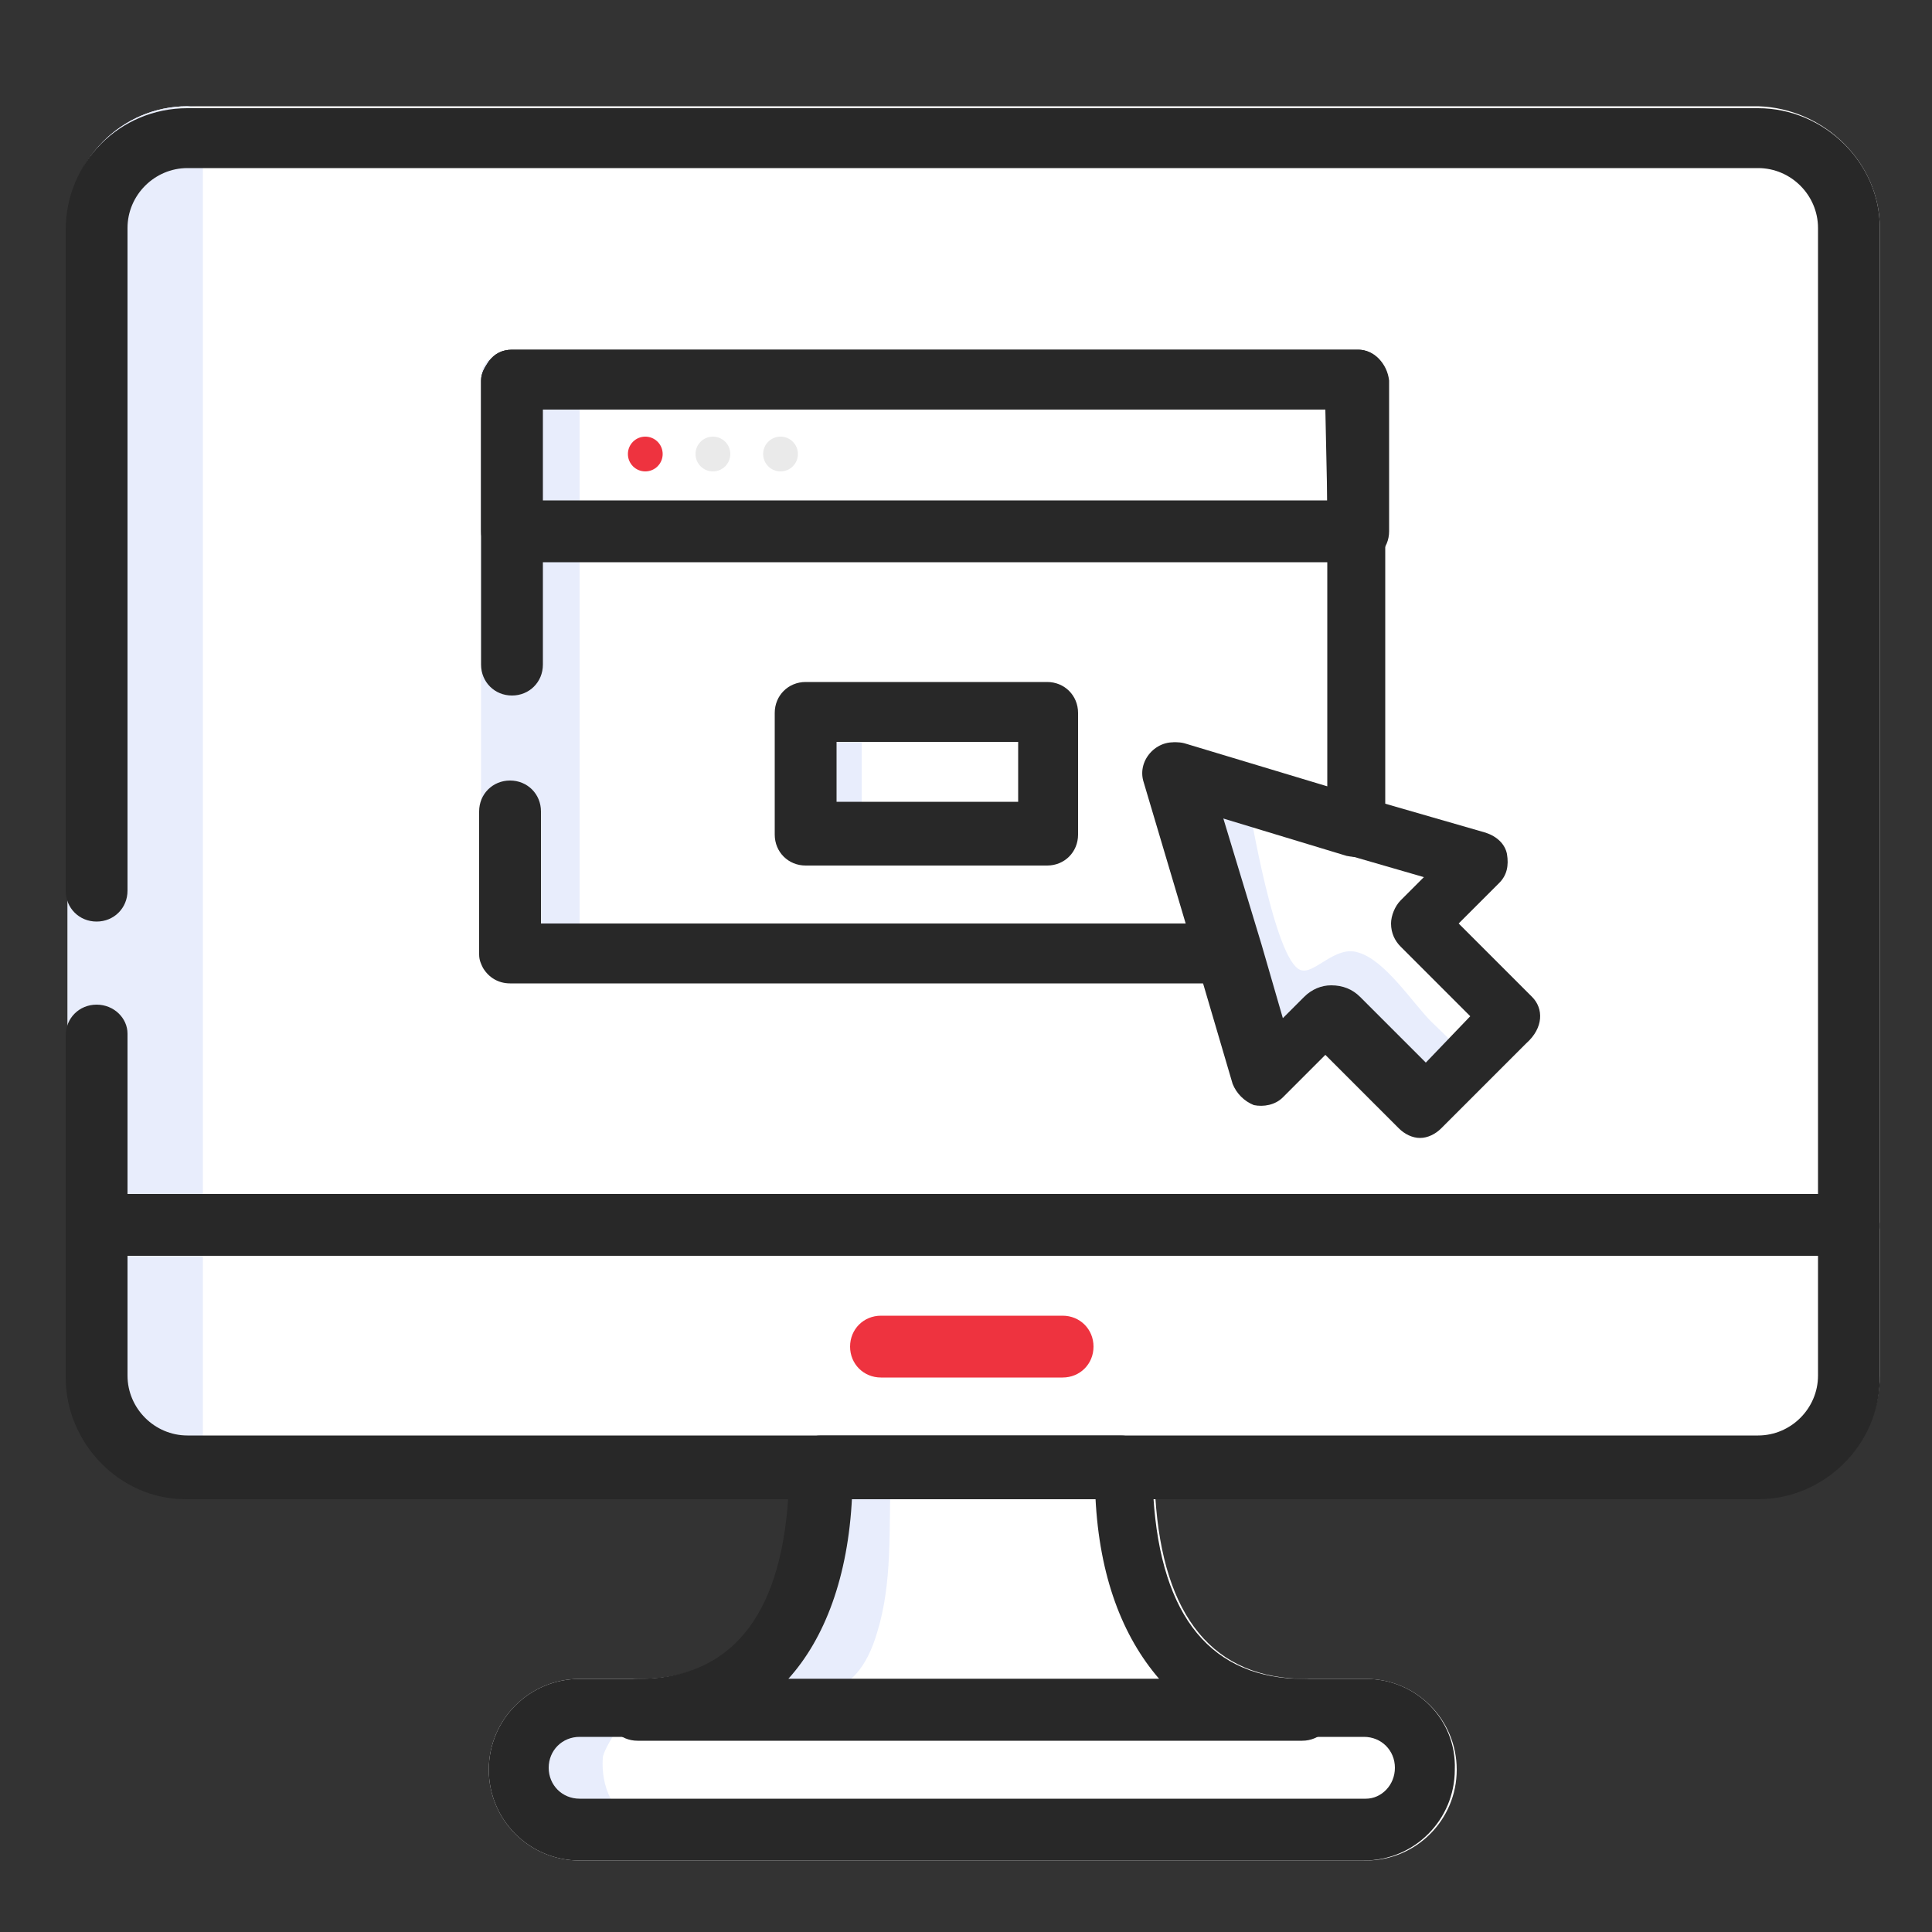
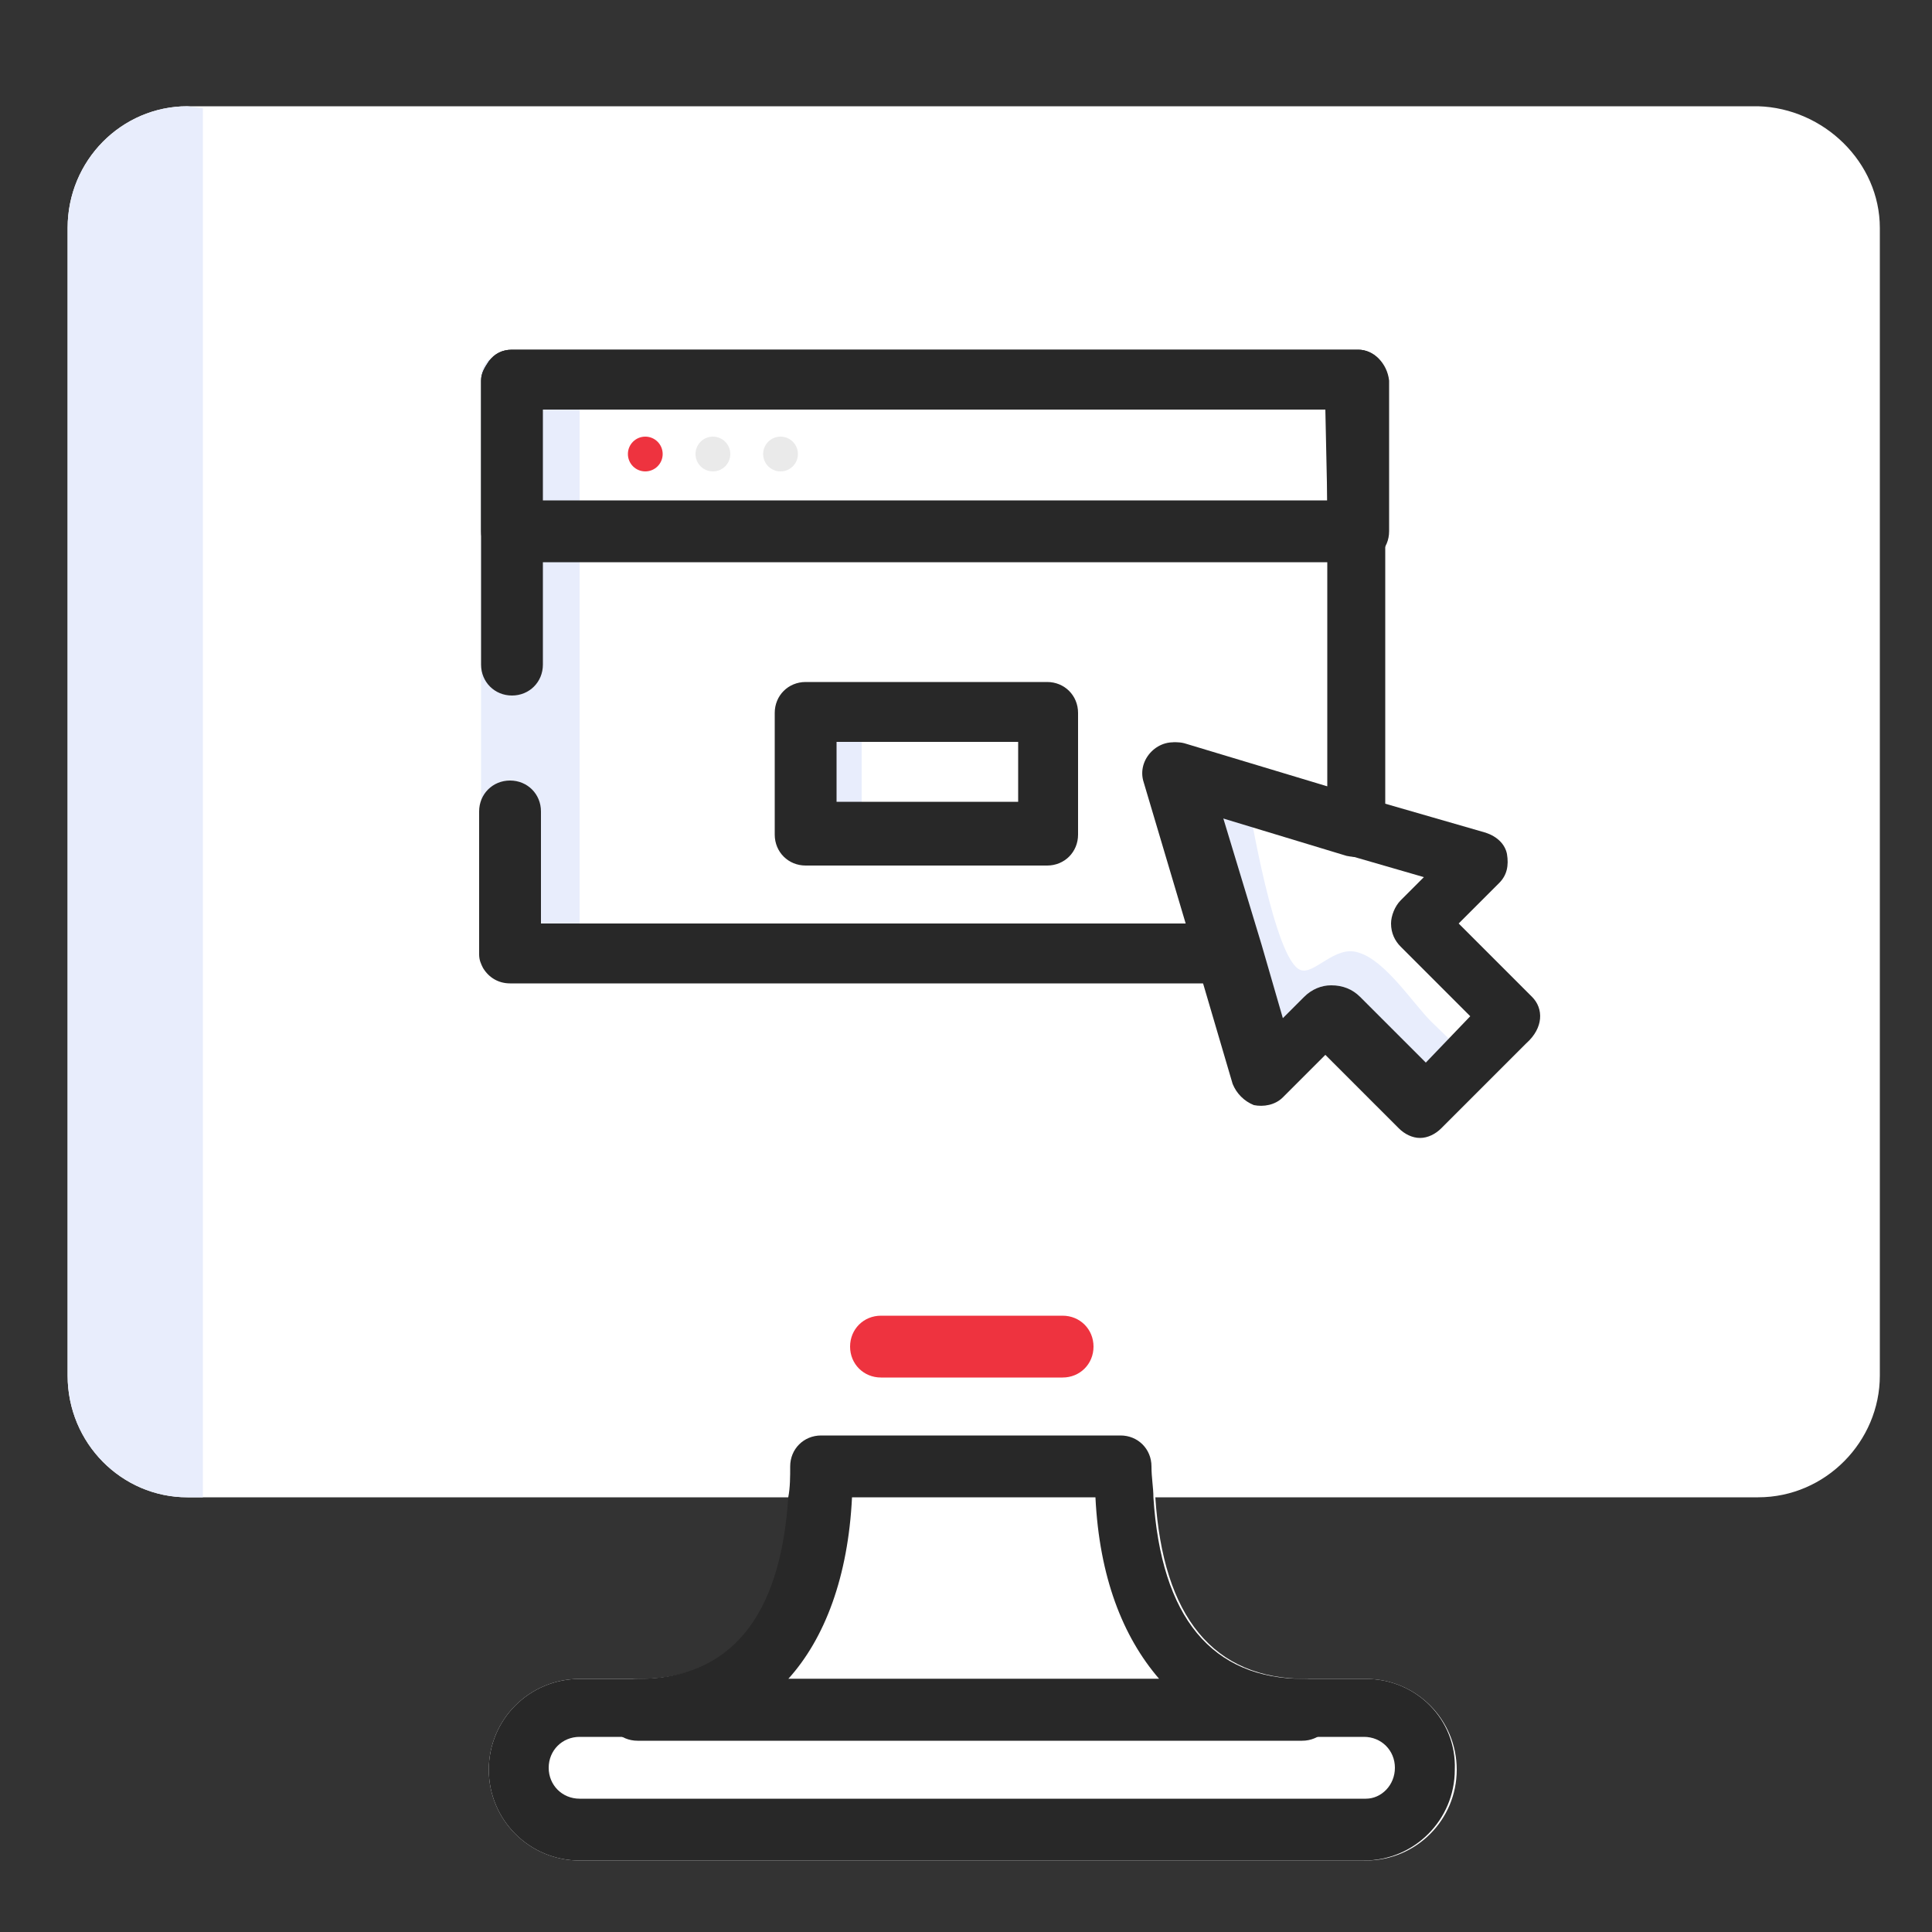
<svg xmlns="http://www.w3.org/2000/svg" version="1.1" id="Layer_1" x="0px" y="0px" viewBox="0 0 100 100" style="enable-background:new 0 0 100 100;" xml:space="preserve">
  <rect x="0" y="0" width="100" height="100" fill="#333333" stroke="none" />
  <style type="text/css">
	.st0{fill:#FFFFFF;}
	.st1{fill:#E8EDFC;}
	.st2{fill:#282828;}
	.st3{fill:#EE333F;}
	.st4{fill:#EAEAEA;}
	.st5{fill:none;}
</style>
  <g id="web-application">
    <path id="XMLID_102_" class="st0" d="M97.3,11.8v59.4c0,3.4-2.8,6.3-6.3,6.3H59.8c0.4,6.2,3,9.4,7.8,9.4h3.1c2.6,0,4.7,2.1,4.7,4.7   s-2.1,4.7-4.7,4.7H30c-2.6,0-4.7-2.1-4.7-4.7s2.1-4.7,4.7-4.7h3.1c4.8,0,7.4-3.2,7.8-9.4H9.7c-3.4,0-6.2-2.8-6.2-6.3V11.8   c0-3.5,2.8-6.3,6.2-6.3H91C94.4,5.6,97.3,8.4,97.3,11.8z" />
    <path id="XMLID_101_" class="st1" d="M10.5,5.6v71.9H9.7c-3.4,0-6.2-2.8-6.2-6.3V11.8c0-3.5,2.8-6.3,6.2-6.3L10.5,5.6L10.5,5.6z" />
    <path id="XMLID_100_" class="st1" d="M30,18.6V50h-4.9c-0.1-0.2-0.2-0.5-0.2-0.7V19.6c0-0.4,0.1-0.7,0.4-1H30z" />
    <path id="XMLID_99_" class="st1" d="M64.5,40.8c0.2,1.3,1.5,8.9,2.8,9.4c0.7,0.3,1.8-1.3,3-0.9c1.4,0.4,2.8,2.6,3.8,3.6   c0.2,0.2,1.3,1.2,1.3,1.4c-0.1,0.5-1.7,1.2-2.1,1.1c-0.6-0.1-1.4-1.4-1.8-1.9c-1-1.1-0.8-1.3-2-1.2c-1,0.1-2.3,0.9-3.2,1.3   c-1.4-4.4-3.7-9-3.7-13.7C63.1,40.2,63.8,40.5,64.5,40.8z" />
-     <path id="XMLID_98_" class="st1" d="M46.1,76.5c-0.1,2.7,0.1,5.4-0.7,8c-1.1,3.7-3.4,3.5-6.8,2.7c1.2-2.1,2.6-4,3.1-6.4   c0.2-0.8,0.3-3.4,0.8-3.9C43.1,76.3,45.4,76.5,46.1,76.5z" />
-     <path id="XMLID_97_" class="st1" d="M33.3,94.4c-1.6-0.3-2.2-2-2.1-3.4c0-0.5,1.5-2.7,1.6-2.4c-0.4-1.6-4.3,0.1-4.7,1   c-0.4,1-0.3,3.5,0.3,4.4C29.5,95.5,31.7,95,33.3,94.4z" />
    <g id="XMLID_93_">
-       <path id="XMLID_94_" class="st2" d="M95.7,61.9H5c-0.9,0-1.6,0.7-1.6,1.6v7.8c0,3.4,2.8,6.3,6.2,6.3H91c3.4,0,6.3-2.8,6.3-6.3    v-7.8C97.3,62.5,96.5,61.9,95.7,61.9z M94.1,71.2c0,1.7-1.4,3.1-3.1,3.1H9.7c-1.7,0-3.1-1.4-3.1-3.1V65h87.5V71.2z" />
-     </g>
+       </g>
    <g id="XMLID_91_">
      <path id="XMLID_92_" class="st3" d="M55,68.1h-9.4c-0.9,0-1.6,0.7-1.6,1.6s0.7,1.6,1.6,1.6H55c0.9,0,1.6-0.7,1.6-1.6    S55.9,68.1,55,68.1z" />
    </g>
    <g id="XMLID_87_">
      <path id="XMLID_88_" class="st2" d="M70.7,86.9H30c-2.6,0-4.7,2.1-4.7,4.7s2.1,4.7,4.7,4.7h40.6c2.6,0,4.7-2.1,4.7-4.7    C75.4,89,73.3,86.9,70.7,86.9z M70.7,93.1H30c-0.9,0-1.6-0.7-1.6-1.6s0.7-1.6,1.6-1.6h40.6c0.9,0,1.6,0.7,1.6,1.6    S71.5,93.1,70.7,93.1z" />
    </g>
    <g id="XMLID_83_">
      <path id="XMLID_84_" class="st2" d="M67.5,86.9c-4.8,0-7.4-3.2-7.8-9.4c0-0.5-0.1-1-0.1-1.6c0-0.9-0.7-1.6-1.6-1.6H42.5    c-0.9,0-1.6,0.7-1.6,1.6c0,0.5,0,1.1-0.1,1.6c-0.4,6.2-3,9.4-7.8,9.4c-0.9,0-1.6,0.7-1.6,1.6s0.7,1.6,1.6,1.6h34.4    c0.9,0,1.6-0.7,1.6-1.6C69.1,87.6,68.4,86.9,67.5,86.9z M40.8,86.9c1.9-2.1,3.1-5.3,3.3-9.4h12.6c0.2,4.1,1.4,7.2,3.3,9.4H40.8z" />
    </g>
    <g id="XMLID_79_">
      <path id="XMLID_80_" class="st2" d="M79.3,51.6l-3.8-3.8l2.1-2.1c0.4-0.4,0.5-0.9,0.4-1.5c-0.1-0.5-0.5-0.9-1.1-1.1l-5.2-1.5    l-3.1-0.9l-7.4-2.2c-0.6-0.2-1.2,0-1.6,0.4c-0.4,0.4-0.6,1-0.4,1.6l2.2,7.4l0.9,3.1l1.5,5.1c0.2,0.5,0.6,0.9,1.1,1.1    c0.5,0.1,1.1,0,1.5-0.4l2.2-2.2l3.8,3.8c0.3,0.3,0.7,0.5,1.1,0.5s0.8-0.2,1.1-0.5L79,54C79.9,53.2,79.9,52.2,79.3,51.6z M73.8,55    l-3.4-3.4C70,51.2,69.5,51,68.9,51c-0.5,0-1,0.2-1.4,0.6l-1.1,1.1l-1.1-3.8l-2-6.6l6.6,2l3.8,1.1l-1.2,1.2    c-0.3,0.3-0.5,0.8-0.5,1.2c0,0.5,0.2,0.9,0.5,1.2l3.6,3.6L73.8,55z" />
    </g>
    <g id="XMLID_75_">
      <path id="XMLID_76_" class="st2" d="M70.3,18.1H26.5c-0.5,0-0.9,0.2-1.2,0.6c-0.2,0.3-0.4,0.6-0.4,1v7.8c0,0.9,0.7,1.6,1.6,1.6    h43.8c0.9,0,1.6-0.7,1.6-1.6v-7.8C71.8,18.8,71.1,18.1,70.3,18.1z M68.7,25.9H28v-4.7h40.6L68.7,25.9L68.7,25.9z" />
    </g>
    <rect id="XMLID_74_" x="42.4" y="37.4" class="st1" width="2.2" height="4.8" />
    <g id="XMLID_69_">
      <g id="XMLID_70_">
        <path id="XMLID_71_" class="st2" d="M54.2,35.3H41.7c-0.9,0-1.6,0.7-1.6,1.6v6.3c0,0.9,0.7,1.6,1.6,1.6h12.5     c0.9,0,1.6-0.7,1.6-1.6v-6.3C55.8,36,55.1,35.3,54.2,35.3z M52.7,41.5h-9.4v-3.1h9.4C52.7,38.4,52.7,41.5,52.7,41.5z" />
      </g>
    </g>
    <g id="XMLID_67_">
      <path id="XMLID_68_" class="st2" d="M70.3,18.1H26.5c-0.5,0-0.9,0.2-1.2,0.6c-0.2,0.3-0.4,0.6-0.4,1v14.7c0,0.9,0.7,1.6,1.6,1.6    l0,0c0.9,0,1.6-0.7,1.6-1.6V21.2h40.6v19.5l-7.3-2.2c-0.6-0.2-1.2,0-1.6,0.4c-0.4,0.4-0.6,1-0.4,1.5l2.2,7.4H28V42    c0-0.9-0.7-1.6-1.6-1.6l0,0c-0.9,0-1.6,0.7-1.6,1.6v7.4c0,0.3,0.1,0.5,0.2,0.7c0.3,0.5,0.8,0.8,1.4,0.8h37.2c0.5,0,1-0.2,1.3-0.6    c0.3-0.4,0.4-0.9,0.2-1.4l-2-6.6l6.6,2c0.5,0.1,1,0.1,1.4-0.2s0.6-0.8,0.6-1.3V19.6C71.8,18.8,71.1,18.1,70.3,18.1z" />
    </g>
    <circle id="XMLID_66_" class="st3" cx="33.4" cy="23.5" r="0.9" />
    <circle id="XMLID_65_" class="st4" cx="36.9" cy="23.5" r="0.9" />
    <circle id="XMLID_64_" class="st4" cx="40.4" cy="23.5" r="0.9" />
    <g id="XMLID_62_">
-       <path id="XMLID_63_" class="st2" d="M91,5.6H9.7c-3.5,0-6.3,2.8-6.3,6.3v34.2c0,0.9,0.7,1.6,1.6,1.6l0,0c0.9,0,1.6-0.7,1.6-1.6    V11.8c0-1.7,1.4-3.1,3.1-3.1H91c1.7,0,3.1,1.4,3.1,3.1v50H6.6v-8.3C6.6,52.7,5.9,52,5,52l0,0c-0.9,0-1.6,0.7-1.6,1.6v9.8    C3.5,64.3,4.1,65,5,65h90.7c0.9,0,1.6-0.7,1.6-1.6V11.8C97.3,8.4,94.4,5.6,91,5.6z" />
-     </g>
+       </g>
    <line id="XMLID_61_" class="st5" x1="28" y1="40.4" x2="28" y2="35.9" />
  </g>
</svg>